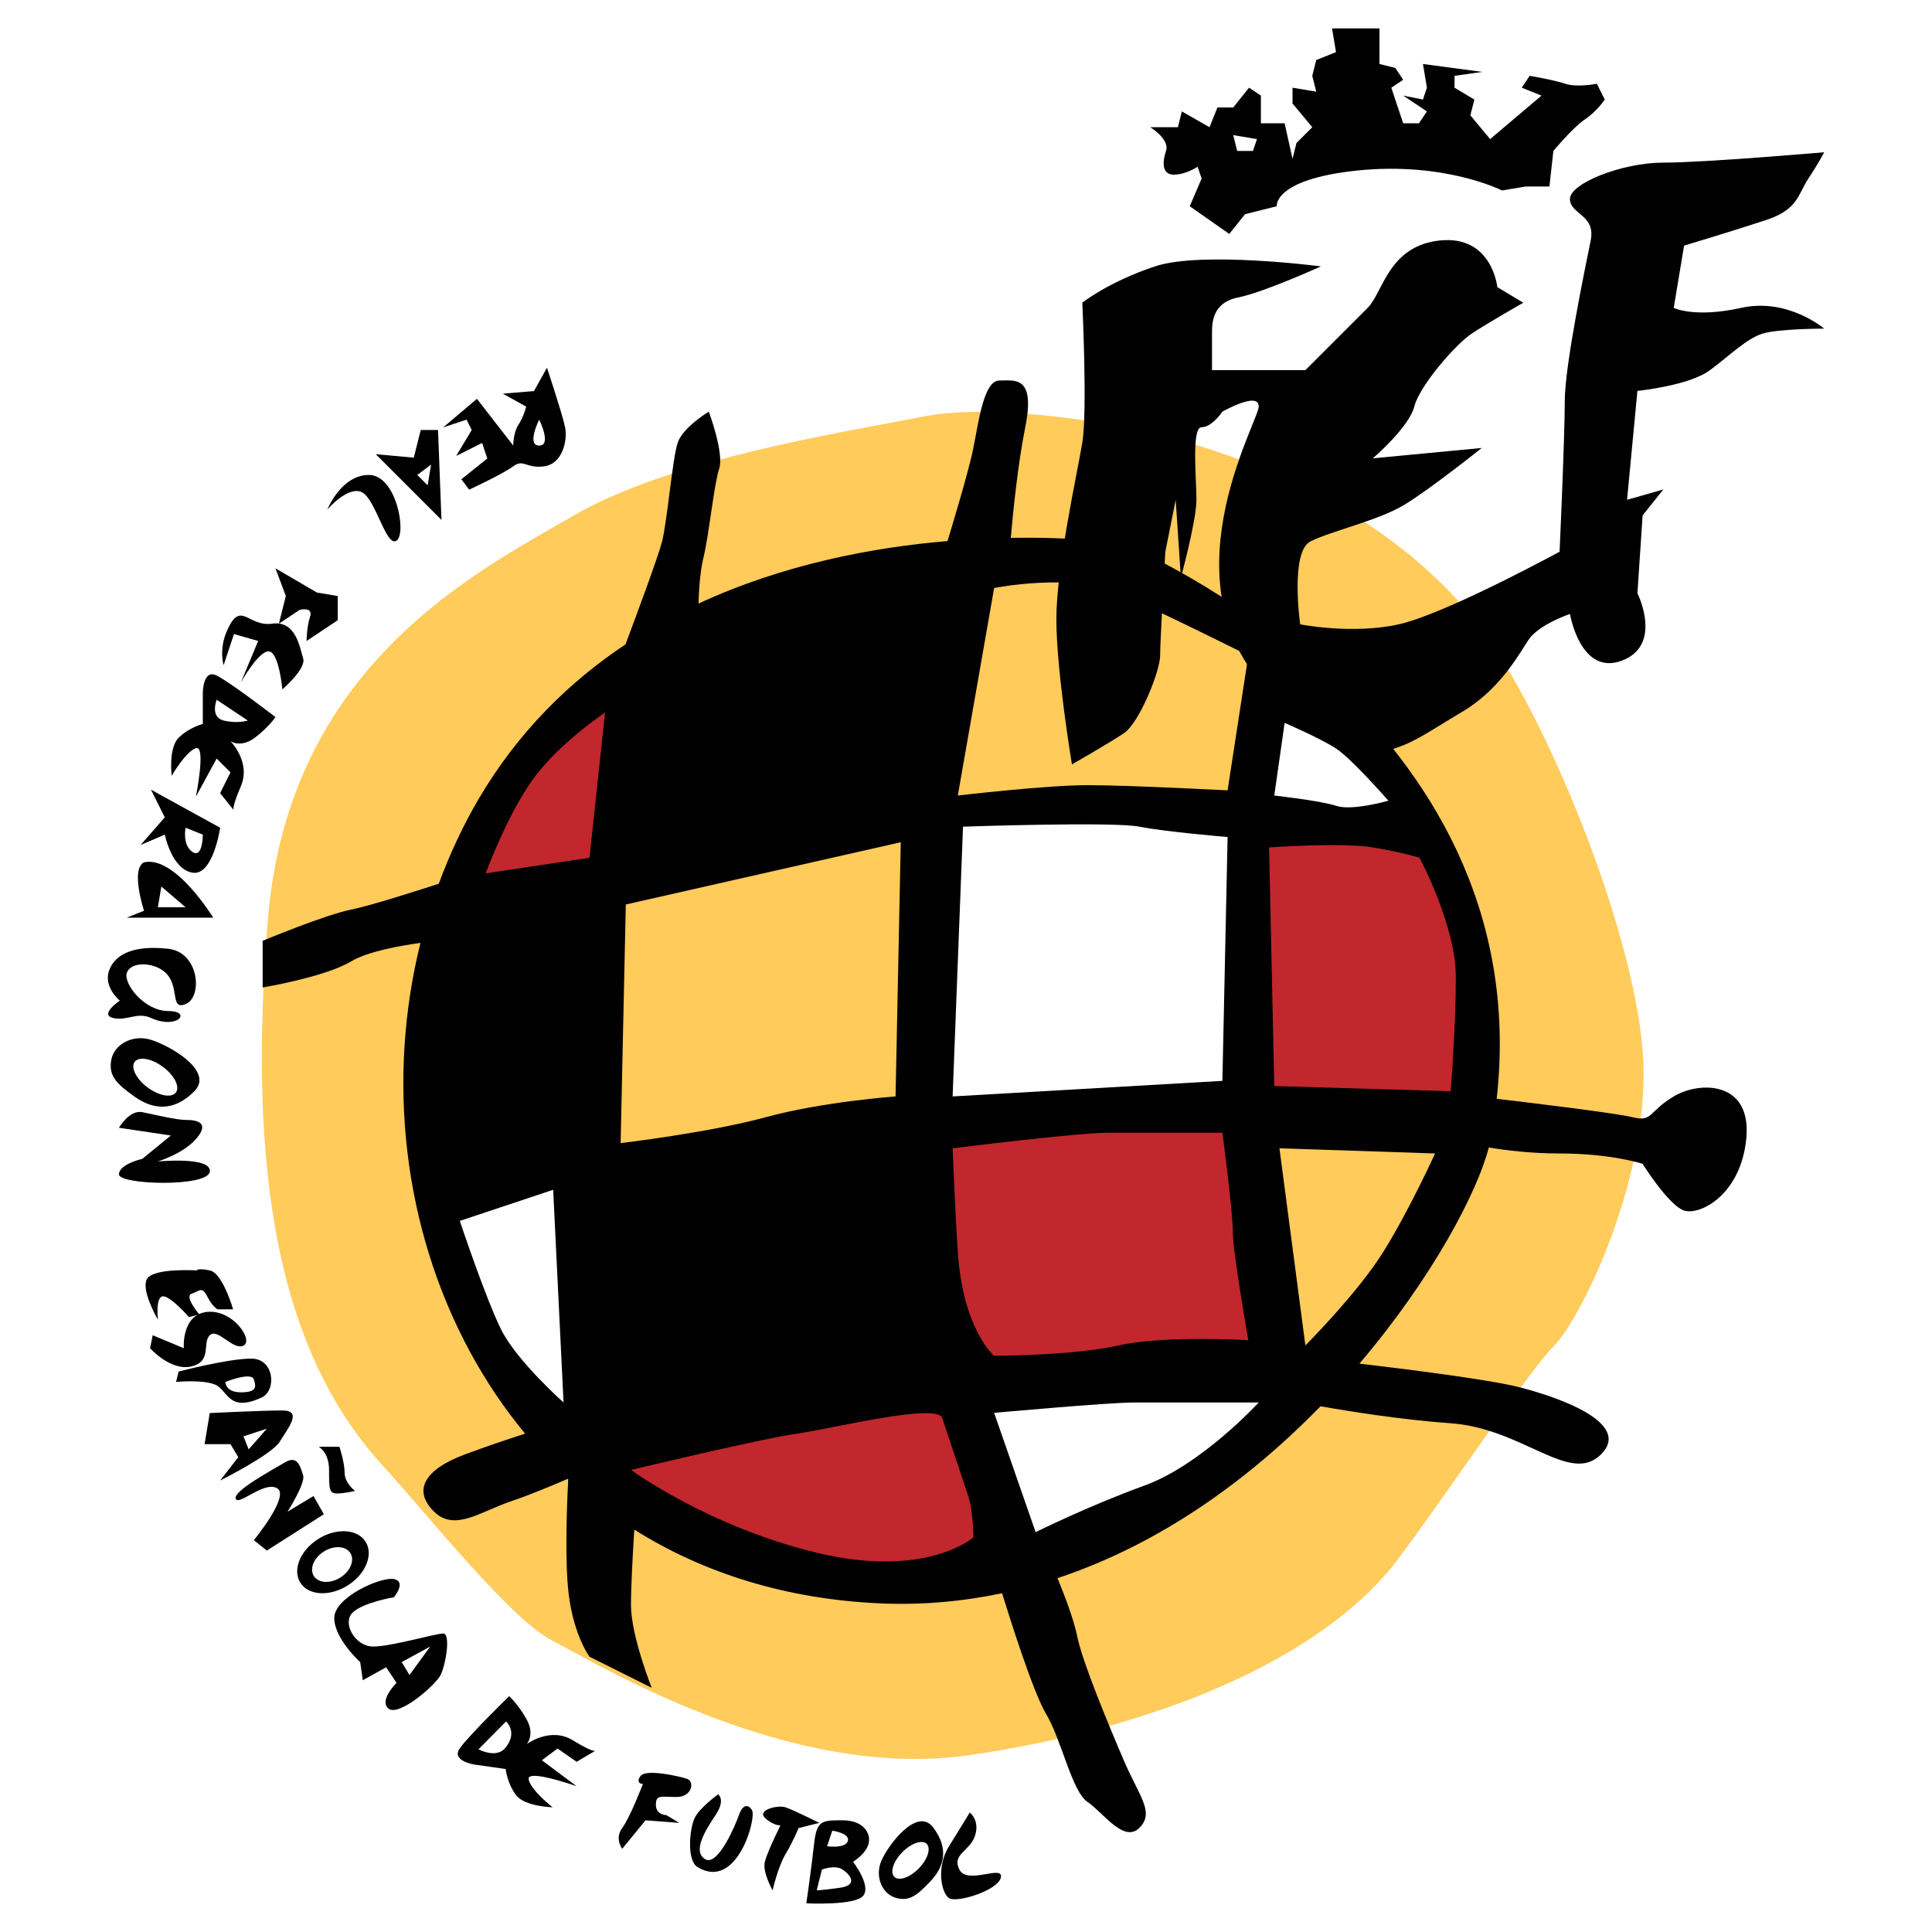
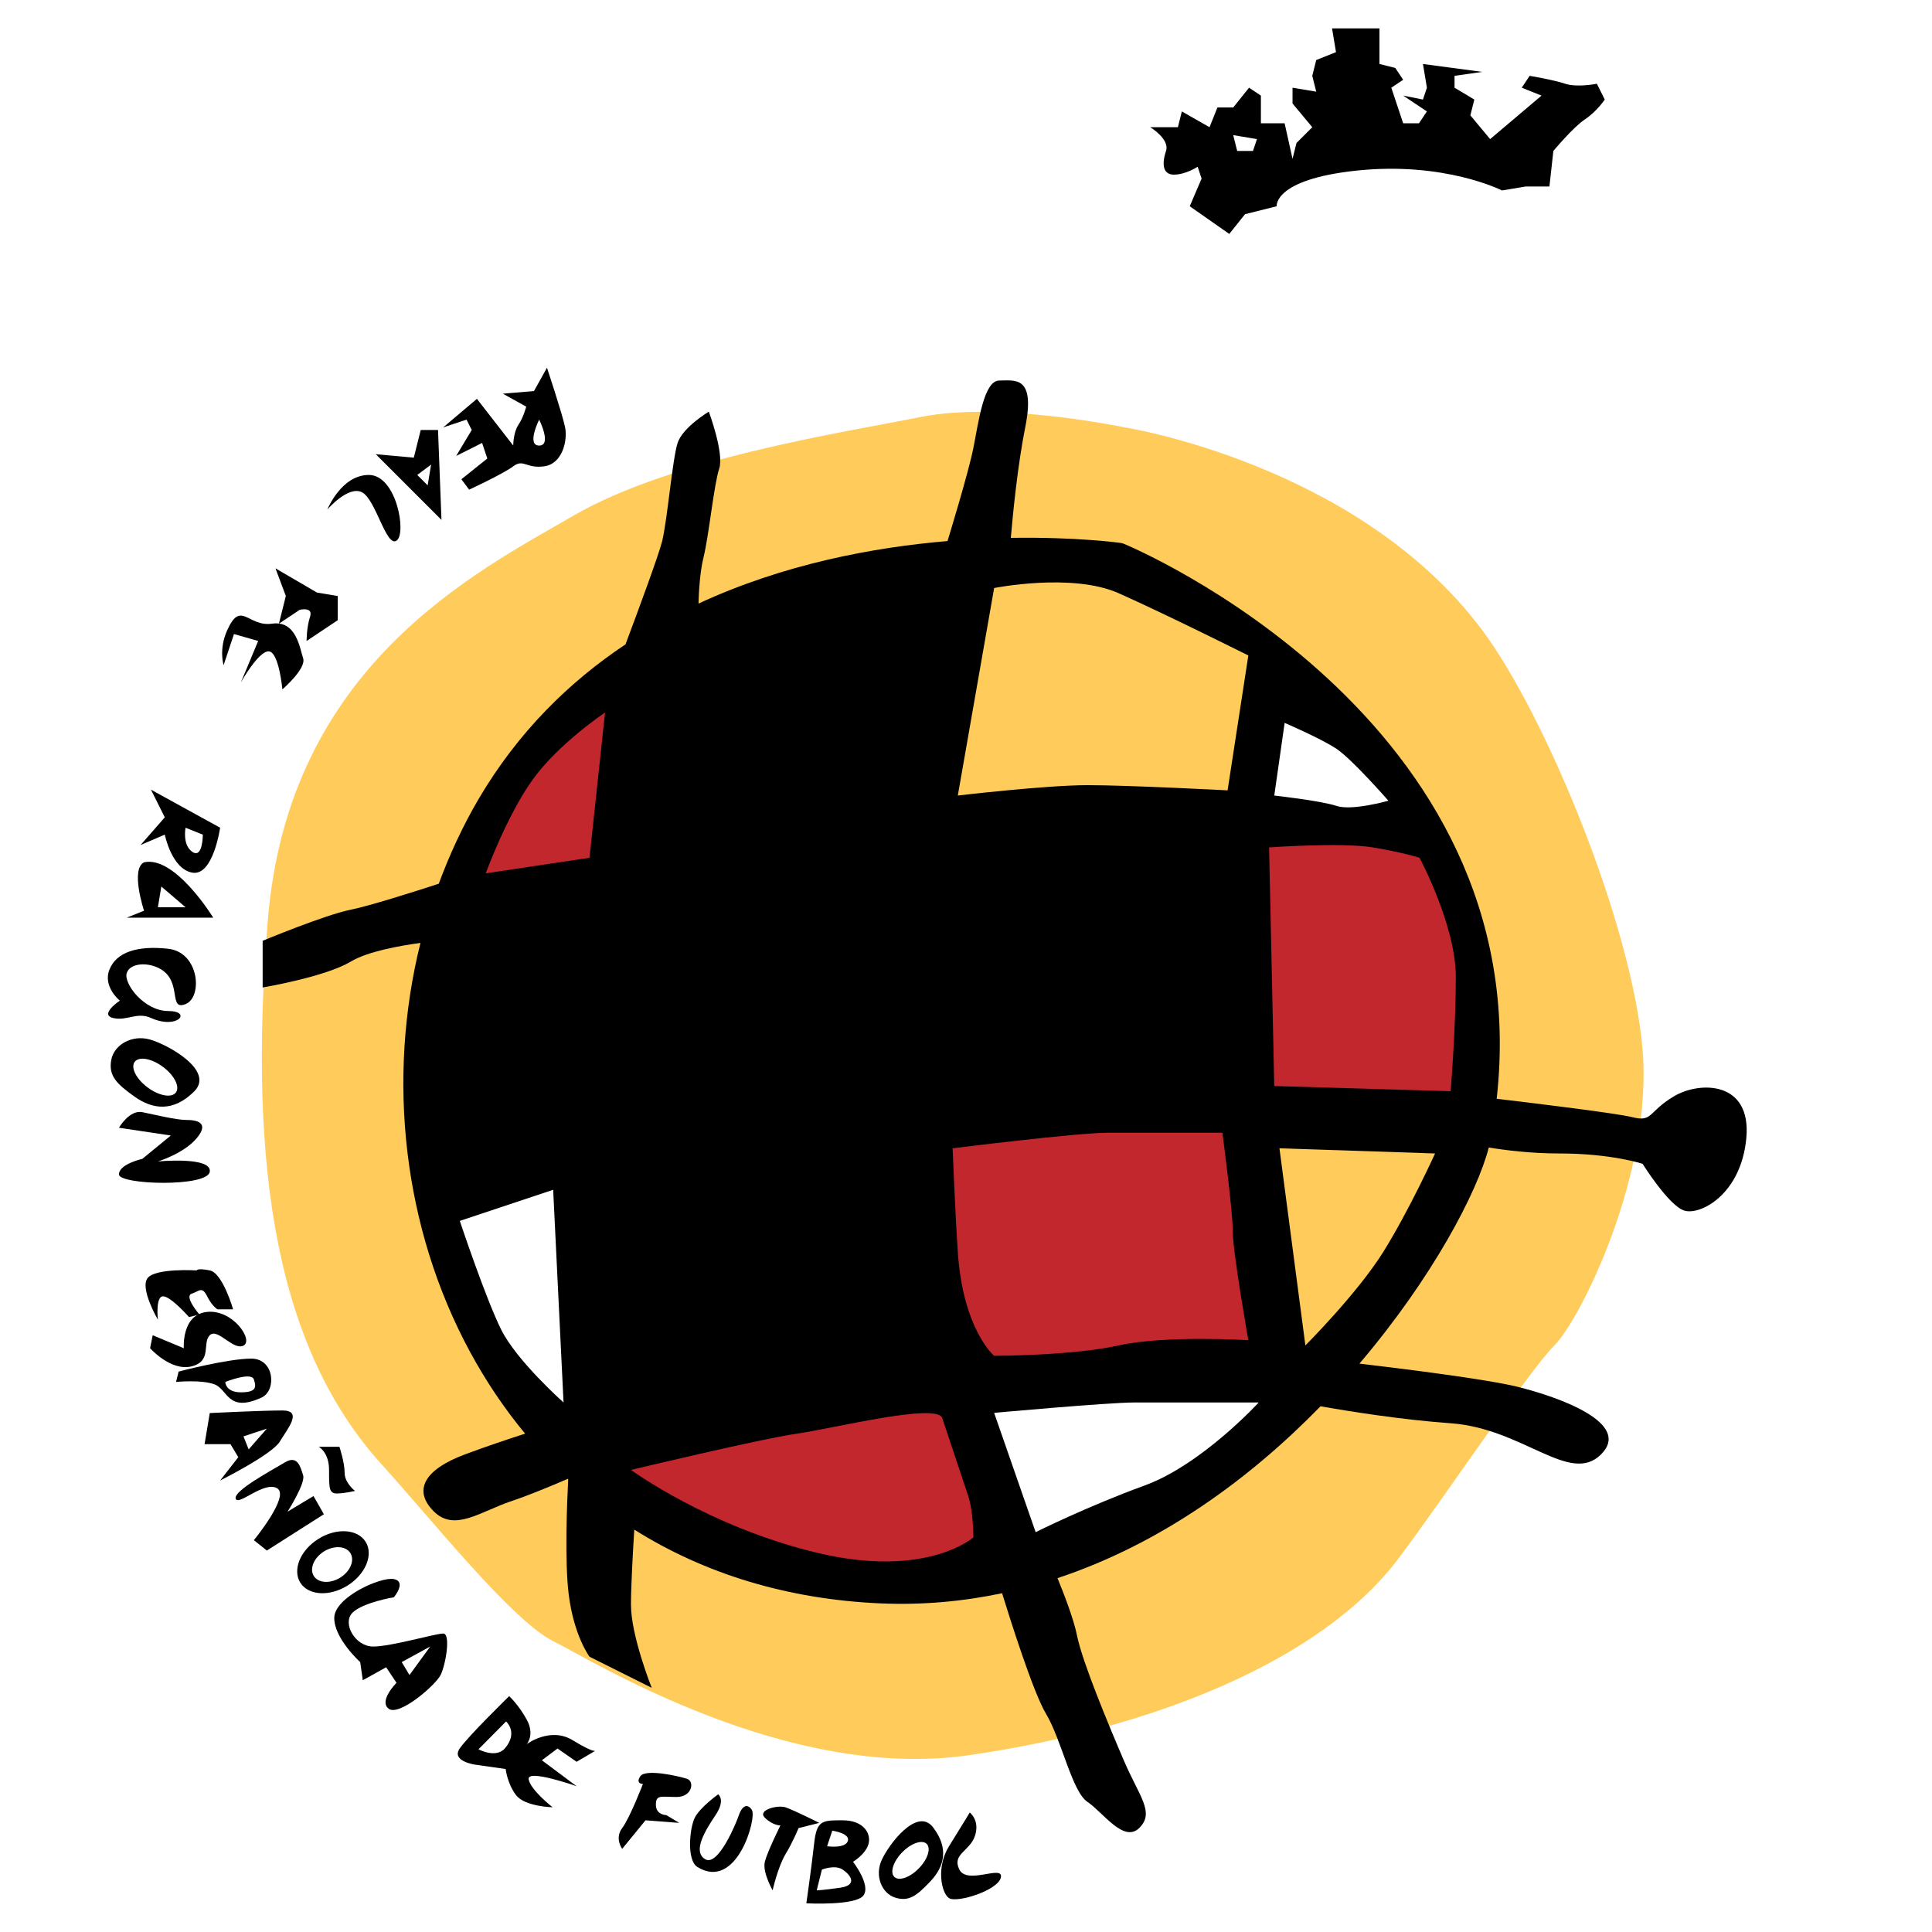
<svg xmlns="http://www.w3.org/2000/svg" version="1.0" id="Layer_1" x="0px" y="0px" width="192.756px" height="192.756px" viewBox="0 0 192.756 192.756" enable-background="new 0 0 192.756 192.756" xml:space="preserve">
  <g>
    <polygon fill-rule="evenodd" clip-rule="evenodd" fill="#FFFFFF" points="0,0 192.756,0 192.756,192.756 0,192.756 0,0  " />
    <path fill-rule="evenodd" clip-rule="evenodd" d="M114.759,12.692h2.761l0.393-1.576l2.761,1.576l0.79-1.971h1.575l1.578-1.971   l1.183,0.788v2.761h2.366l0.79,3.548l0.393-1.578l1.577-1.578l-1.97-2.366V8.751l2.365,0.393l-0.396-1.578l0.396-1.576l1.973-0.79   l-0.395-2.366h4.731v3.549l1.578,0.395l0.787,1.183l-1.183,0.79l1.183,3.548h1.578l0.79-1.183l-2.368-1.578l1.973,0.395   l0.396-1.183l-0.396-2.368l5.915,0.79l-2.762,0.393v1.185l1.974,1.183l-0.396,1.576l1.973,2.368l5.127-4.339l-1.973-0.788   l0.789-1.185c0,0,2.366,0.395,3.549,0.79c1.184,0.395,3.156,0,3.156,0l0.788,1.578c0,0-0.788,1.183-1.972,1.971   c-1.185,0.788-3.155,3.155-3.155,3.155l-0.395,3.548h-2.366l-2.365,0.395c0,0-5.748-2.929-14.592-1.973   c-8.242,0.894-7.887,3.549-7.887,3.549l-3.156,0.79l-1.575,1.971l-3.943-2.761l1.183-2.759l-0.395-1.183   c0,0-1.184,0.788-2.366,0.788s-1.183-1.183-0.79-2.366C116.729,13.877,114.759,12.692,114.759,12.692L114.759,12.692z    M123.038,13.482l0.396,1.578h1.577l0.396-1.183L123.038,13.482L123.038,13.482z" />
    <path fill-rule="evenodd" clip-rule="evenodd" d="M32.659,50.837c0,0,2.07-2.417,3.451-1.726c1.379,0.69,2.417,5.521,3.451,4.831   c1.035-0.688,0-6.556-2.76-6.556C34.04,47.386,32.659,50.837,32.659,50.837L32.659,50.837z" />
    <path fill-rule="evenodd" clip-rule="evenodd" d="M41.976,42.901h1.726l0.344,8.971l-6.556-6.556l3.795,0.346L41.976,42.901   L41.976,42.901z M41.631,47.386l1.036,1.035l0.344-2.07L41.631,47.386L41.631,47.386z" />
    <path fill-rule="evenodd" clip-rule="evenodd" d="M54.571,36.689c0,0,1.552,4.66,1.81,5.952c0.26,1.295-0.258,3.622-2.07,3.882   c-1.81,0.258-2.07-0.777-3.105,0c-1.035,0.775-4.4,2.33-4.4,2.33l-0.775-1.035l2.587-2.072l-0.518-1.553l-2.588,1.295l1.553-2.587   l-0.518-1.035l-2.33,0.775l3.365-2.848l3.623,4.66c0,0,0-1.295,0.517-2.07c0.518-0.777,0.778-1.812,0.778-1.812l-2.33-1.295   l3.105-0.258L54.571,36.689L54.571,36.689z M53.793,41.867c0,0-1.292,2.587,0,2.587C55.088,44.454,53.793,41.867,53.793,41.867   L53.793,41.867z" />
    <path fill-rule="evenodd" clip-rule="evenodd" d="M30.588,63.95l3.105-2.07v-2.416l-2.07-0.344l-4.14-2.417l1.035,2.761   l-0.691,2.761l2.072-1.382c0,0,1.379-0.344,1.035,0.691C30.588,62.568,30.588,63.95,30.588,63.95L30.588,63.95z" />
    <path fill-rule="evenodd" clip-rule="evenodd" d="M28.174,68.78c0,0,2.414-2.072,2.07-3.105c-0.344-1.037-0.69-3.796-3.105-3.451   c-2.416,0.344-3.107-2.417-4.486,0.69c-0.841,1.891-0.344,3.449-0.344,3.449l1.035-3.105l2.414,0.691l-1.726,4.14   c0,0,1.726-3.104,2.761-3.104C27.828,64.985,28.174,68.78,28.174,68.78L28.174,68.78z" />
    <path fill-rule="evenodd" clip-rule="evenodd" d="M11.957,99.834c0,0-2.07,1.381-0.691,1.727c1.381,0.344,2.389-0.637,3.796,0   c2.674,1.207,4.14-0.691,1.726-0.691c-2.416,0-4.486-2.76-4.14-3.796c0.345-1.035,2.208-1.119,3.45-0.344   c2.07,1.292,0.69,4.14,2.416,3.449c1.724-0.688,1.379-5.174-1.726-5.519c-3.105-0.346-5.177,0.345-5.866,2.07   C10.231,98.455,11.957,99.834,11.957,99.834L11.957,99.834z" />
    <path fill-rule="evenodd" clip-rule="evenodd" d="M11.87,112.516c0,0,1.035-1.812,2.33-1.555c1.293,0.26,3.363,0.777,4.397,0.777   c1.035,0,2.33,0.258,1.035,1.812c-1.292,1.551-3.88,2.328-3.88,2.328s5.435-0.52,5.175,1.035c-0.258,1.551-9.057,1.293-9.057,0.258   s2.33-1.551,2.33-1.551l2.845-2.33L11.87,112.516L11.87,112.516z" />
    <path fill-rule="evenodd" clip-rule="evenodd" d="M15.752,131.666c0,0-0.259-2.332,0.518-2.332c0.775,0,2.587,2.074,2.587,2.074   l1.035-0.262c0,0-1.552-1.812-0.775-2.07c0.775-0.258,1.033-0.777,1.553,0.258c0.518,1.035,1.035,1.297,1.035,1.297h1.552   c0,0-1.035-3.625-2.33-3.881c-1.295-0.258-1.295,0-1.295,0s-4.14-0.258-4.915,0.775C13.94,128.561,15.752,131.666,15.752,131.666   L15.752,131.666z" />
    <path fill-rule="evenodd" clip-rule="evenodd" d="M15.235,133.217l3.105,1.297c0,0-0.26-3.367,2.33-3.625   c2.587-0.258,4.657,2.848,3.623,3.363c-1.035,0.52-2.587-1.809-3.365-1.035c-0.777,0.777,0.26,2.59-1.811,3.105   c-2.072,0.52-4.142-1.809-4.142-1.809L15.235,133.217L15.235,133.217z" />
    <path fill-rule="evenodd" clip-rule="evenodd" d="M31.279,149.262l-2.587,1.555c0,0,1.81-2.848,1.552-3.625   c-0.26-0.773-0.518-2.07-1.812-1.293c-1.292,0.777-5.175,2.848-4.917,3.625c0.26,0.773,2.847-1.812,4.142-1.035   c1.292,0.773-2.33,5.174-2.33,5.174l1.295,1.035l5.692-3.623L31.279,149.262L31.279,149.262z" />
    <path fill-rule="evenodd" clip-rule="evenodd" d="M62.075,184.459c0,0-0.777-1.035,0-2.07c0.775-1.035,2.07-4.402,2.07-4.402   s-0.777,0-0.26-0.771c0.52-0.777,3.882,0,4.66,0.258c0.775,0.258,0.518,1.811-1.036,1.811c-1.552,0-2.07-0.262-2.07,0.773   s1.035,1.035,1.035,1.035l1.292,0.777l-3.362-0.258L62.075,184.459L62.075,184.459z" />
    <path fill-rule="evenodd" clip-rule="evenodd" d="M71.65,179.021c0,0,0.778,0.52-0.26,2.07c-1.035,1.555-2.327,3.625-1.035,4.402   c1.294,0.777,3.107-3.625,3.365-4.402c0.26-0.771,0.777-1.293,1.294-0.516c0.518,0.777-1.498,8.129-5.435,5.695   c-1.09-0.676-0.777-3.883-0.26-4.918C69.838,180.32,71.65,179.021,71.65,179.021L71.65,179.021z" />
    <path fill-rule="evenodd" clip-rule="evenodd" d="M77.085,188.6c0,0,0.518-2.328,1.295-3.625c0.775-1.293,1.292-2.586,1.292-2.586   l2.07-0.52c0,0-2.588-1.293-3.363-1.549c-0.777-0.264-2.848,0.256-2.072,1.033c0.777,0.773,1.555,0.773,1.555,0.773   s-1.295,2.59-1.555,3.625C76.05,186.787,77.085,188.6,77.085,188.6L77.085,188.6z" />
    <path fill-rule="evenodd" clip-rule="evenodd" d="M96.751,180.834c0,0,1.038,0.777,0.52,2.332c-0.52,1.551-2.329,1.809-1.554,3.363   c0.777,1.551,4.399-0.52,4.142,0.777c-0.26,1.293-4.399,2.586-5.177,2.07c-0.775-0.52-1.292-3.105,0-5.176   C95.977,182.127,96.751,180.834,96.751,180.834L96.751,180.834z" />
-     <path fill-rule="evenodd" clip-rule="evenodd" d="M27.483,71.541c0,0-0.69,1.035-2.07,2.07c-1.381,1.035-2.417,0.344-2.417,0.344   s2.07,2.07,1.035,4.487c-1.035,2.414-0.688,2.414-0.688,2.414l-1.382-1.724l1.035-2.072l-1.379-1.379l-2.07,3.795   c0,0,1.035-5.177,0-4.831c-1.035,0.344-2.417,2.761-2.417,2.761s-0.344-2.761,0.691-3.796s2.415-1.381,2.415-1.381v-3.105   c0,0,0-2.415,1.381-1.726C22.997,68.089,27.483,71.541,27.483,71.541L27.483,71.541z M21.618,69.815c0,0-0.691,1.726,0.69,2.07   c1.379,0.344,2.415,0,2.415,0L21.618,69.815L21.618,69.815z" />
    <path fill-rule="evenodd" clip-rule="evenodd" d="M14.026,84.307l2.415-2.761l-1.379-2.761l6.9,3.796c0,0-0.688,4.831-2.761,4.486   c-2.07-0.347-2.76-3.796-2.76-3.796L14.026,84.307L14.026,84.307z M18.513,82.582c0,0-0.346,1.726,0.688,2.417   c1.036,0.688,1.036-1.726,1.036-1.726L18.513,82.582L18.513,82.582z" />
    <path fill-rule="evenodd" clip-rule="evenodd" d="M12.647,91.554l1.724-0.69c0,0-1.379-4.143,0-4.831   c3.107-0.69,6.902,5.521,6.902,5.521H12.647L12.647,91.554z M16.097,88.447l-0.345,2.07h2.761L16.097,88.447L16.097,88.447z" />
    <path fill-rule="evenodd" clip-rule="evenodd" d="M11.093,105.787c0.26-1.553,2.072-2.588,3.882-2.07   c1.812,0.518,6.47,3.104,4.4,5.174c-2.07,2.07-4.14,1.812-5.953,0.518C11.61,108.117,10.835,107.34,11.093,105.787L11.093,105.787z    M14.728,108.496c1.137,0.846,2.4,1.068,2.822,0.5c0.42-0.566-0.156-1.713-1.293-2.555c-1.136-0.846-2.397-1.068-2.82-0.5   C13.015,106.508,13.594,107.654,14.728,108.496L14.728,108.496z" />
    <path fill-rule="evenodd" clip-rule="evenodd" d="M89.323,189.33c-1.354-0.422-2.058-2.162-1.375-3.713   c0.682-1.555,3.557-5.395,5.151-3.295s1.111,3.912-0.264,5.369C91.463,189.148,90.675,189.748,89.323,189.33L89.323,189.33z    M91.664,186.416c0.891-0.91,1.244-2.008,0.79-2.455c-0.454-0.443-1.546-0.068-2.438,0.84c-0.892,0.912-1.244,2.012-0.79,2.455   C89.682,187.703,90.772,187.328,91.664,186.416L91.664,186.416z" />
    <path fill-rule="evenodd" clip-rule="evenodd" d="M17.562,137.877l0.26-1.035c0,0,4.917-1.293,7.245-1.293   c2.33,0,2.541,3.186,1.037,3.883c-3.365,1.549-3.365-0.777-4.66-1.297C20.15,137.619,17.562,137.877,17.562,137.877L17.562,137.877   z M22.479,137.877c0,0,0,1.035,1.553,1.035c1.555,0,1.555-0.516,1.294-1.293C25.067,136.842,22.479,137.877,22.479,137.877   L22.479,137.877z" />
    <path fill-rule="evenodd" clip-rule="evenodd" d="M20.41,144.086l0.518-3.105c0,0,5.177-0.258,7.247-0.258s0.518,1.812-0.26,3.105   c-0.775,1.293-5.953,3.883-5.953,3.883l1.812-2.328l-0.777-1.297H20.41L20.41,144.086z M24.292,143.309l0.518,1.297l1.812-2.07   L24.292,143.309L24.292,143.309z" />
    <path fill-rule="evenodd" clip-rule="evenodd" d="M34.678,158.188c-1.799,1.127-3.91,1.002-4.715-0.283   c-0.805-1.289,0-3.24,1.8-4.367c1.797-1.129,3.91-0.998,4.715,0.287C37.282,155.107,36.475,157.064,34.678,158.188L34.678,158.188z    M33.949,157.398c1.006-0.631,1.458-1.725,1.008-2.447c-0.452-0.719-1.633-0.789-2.64-0.16c-1.008,0.633-1.46,1.727-1.008,2.445   C31.759,157.955,32.941,158.027,33.949,157.398L33.949,157.398z" />
    <path fill-rule="evenodd" clip-rule="evenodd" d="M36.196,167.637l-0.26-1.811c0,0-2.587-2.328-2.587-4.398   s4.658-4.141,5.952-3.883c1.295,0.258,0,1.812,0,1.812s-3.105,0.516-4.14,1.551c-1.035,1.035,0.258,3.367,2.07,3.367   s6.21-1.297,6.987-1.297c0.775,0,0.257,3.104-0.26,4.139c-0.518,1.035-4.14,4.145-5.175,3.367c-1.035-0.777,0.777-2.59,0.777-2.59   l-1.035-1.549L36.196,167.637L36.196,167.637z M40.079,165.826l0.775,1.291l2.07-2.842L40.079,165.826L40.079,165.826z" />
    <path fill-rule="evenodd" clip-rule="evenodd" d="M80.45,189.893c0,0,0.518-3.621,0.775-5.953c0.26-2.328,0.777-2.328,2.847-2.328   c2.07,0,2.848,1.293,2.587,2.328c-0.257,1.035-1.552,1.812-1.552,1.812s1.812,2.328,1.035,3.363   C85.367,190.154,80.45,189.893,80.45,189.893L80.45,189.893z M82.002,186.529l-0.518,2.07c0,0,0.518,0,2.33-0.258   c1.81-0.262,1.035-1.297,0.257-1.812C83.295,186.01,82.002,186.529,82.002,186.529L82.002,186.529z M83.037,182.646l-0.518,1.555   c0,0,1.812,0.258,2.07-0.52C84.85,182.904,83.037,182.646,83.037,182.646L83.037,182.646z" />
    <path fill-rule="evenodd" clip-rule="evenodd" d="M50.8,169.227c0,0,0.927,0.832,1.755,2.344s-0.002,2.441-0.002,2.441   s2.342-1.758,4.587-0.389c2.243,1.369,2.292,1.031,2.292,1.031l-1.905,1.119l-1.901-1.322l-1.563,1.17l3.462,2.59   c0,0-4.975-1.762-4.782-0.688c0.194,1.076,2.389,2.787,2.389,2.787s-2.782-0.055-3.658-1.225c-0.876-1.174-1.022-2.59-1.022-2.59   l-3.074-0.439c0,0-2.391-0.346-1.512-1.613C46.747,173.176,50.8,169.227,50.8,169.227L50.8,169.227z M47.74,174.527   c0,0,1.753,0.963,2.666-0.127c1.314-1.576,0.084-2.652,0.084-2.652L47.74,174.527L47.74,174.527z" />
    <path fill-rule="evenodd" clip-rule="evenodd" d="M31.796,144.348c0,0,1.035,0.516,1.035,2.328s0,2.328,0.777,2.328   c0.775,0,1.811-0.258,1.811-0.258s-1.036-0.777-1.036-1.812s-0.517-2.586-0.517-2.586H31.796L31.796,144.348z" />
    <path fill-rule="evenodd" clip-rule="evenodd" fill="#FFCB5B" d="M112.124,42.623c0,0-12.422-2.587-20.186-1.035   c-7.762,1.553-24.844,4.14-34.678,9.833c-9.833,5.695-28.467,15.012-30.537,40.373s1.094,43.016,11.387,54.346   c4.947,5.445,12.939,15.525,17.079,17.596c4.142,2.07,23.292,13.975,41.408,11.389c18.114-2.59,35.193-9.318,42.958-19.668   c4.74-6.32,12.939-18.635,15.527-21.221c2.588-2.59,9.834-17.08,8.799-29.502c-1.034-12.422-9.674-33.428-16.046-41.925   C135.414,46.245,112.124,42.623,112.124,42.623L112.124,42.623z" />
    <path fill-rule="evenodd" clip-rule="evenodd" d="M166.987,109.391c-2.588,1.551-2.07,2.586-4.14,2.068   c-1.574-0.393-9.697-1.381-13.522-1.834c4.262-38.103-36.762-55.195-37.19-55.368c-0.105-0.042-0.213-0.072-0.325-0.089   c-0.14-0.021-4.481-0.61-10.96-0.505c0.2-2.349,0.68-7.247,1.44-11.041c1.035-5.175-1.035-4.657-2.588-4.657   c-1.552,0-2.07,4.14-2.587,6.728c-0.507,2.528-2.49,8.996-2.582,9.289c-7.45,0.627-16.372,2.309-24.842,6.237   c0.023-0.971,0.121-3.104,0.509-4.657c0.518-2.07,1.035-7.247,1.553-8.799c0.517-1.553-1.035-5.693-1.035-5.693   s-2.59,1.553-3.107,3.105c-0.517,1.553-1.035,7.765-1.552,9.835c-0.353,1.413-2.393,6.919-3.652,10.278   C56.806,68.02,51.7,73.009,47.765,79.692c-1.588,2.7-2.902,5.547-3.99,8.479c-2.406,0.782-6.916,2.216-8.771,2.587   c-2.589,0.518-8.799,3.105-8.799,3.105v4.657c0,0,6.21-1.035,8.799-2.586c1.686-1.012,4.903-1.583,6.945-1.859   c-3.373,13.559-1.757,28.43,4.961,40.828c1.604,2.957,3.441,5.67,5.481,8.133c-1.78,0.574-4.006,1.322-6,2.068   c-4.142,1.551-5.177,3.621-3.107,5.691c2.072,2.07,4.66,0,7.764-1.035c1.565-0.52,3.79-1.436,5.608-2.219   c0.01,0.014,0.023,0.021,0.034,0.029c-0.116,2.262-0.361,8.201,0.051,11.508c0.518,4.141,2.072,6.211,2.072,6.211l6.21,3.105   c0,0-2.07-5.176-2.07-8.281c0-1.838,0.18-5.119,0.33-7.502c7.002,4.406,15.265,6.936,24.449,7.354   c4.265,0.195,8.35-0.189,12.247-1.008c0.794,2.576,3.106,9.906,4.38,12.025c1.553,2.586,2.588,7.762,4.141,8.797   c1.555,1.039,3.624,4.143,5.177,2.588c1.553-1.549,0-3.104-1.553-6.729c-1.552-3.621-4.142-9.834-4.659-12.42   c-0.334-1.668-1.306-4.178-1.958-5.766c10.438-3.461,19.304-10.025,26.244-17.148c2.782,0.494,8.003,1.34,12.979,1.695   c7.247,0.514,11.904,6.209,15.01,3.104c3.107-3.104-4.14-5.693-8.28-6.729c-3.099-0.773-11.692-1.838-15.831-2.324   c7.285-8.555,11.782-17.143,12.908-21.564c1.702,0.281,4.21,0.596,7.063,0.596c5.175,0,8.281,1.033,8.281,1.033   s2.588,4.145,4.141,4.66c1.553,0.52,5.692-1.551,6.212-7.246C174.75,107.838,169.575,107.838,166.987,109.391L166.987,109.391z" />
-     <path fill-rule="evenodd" clip-rule="evenodd" fill="#FFCB5B" d="M62.437,90.241l27.432-6.212l-0.518,25.362   c0,0-7.247,0.518-12.939,2.068c-5.692,1.553-14.492,2.588-14.492,2.588L62.437,90.241L62.437,90.241z" />
    <path fill-rule="evenodd" clip-rule="evenodd" fill="#FFCB5B" d="M99.185,58.667c0,0,7.763-1.552,12.422,0.518   c4.658,2.07,12.94,6.212,12.94,6.212l-2.07,13.457c0,0-9.835-0.518-13.977-0.518c-4.141,0-12.939,1.035-12.939,1.035L99.185,58.667   L99.185,58.667z" />
    <path fill-rule="evenodd" clip-rule="evenodd" fill="#FFCB5B" d="M127.651,114.566l15.527,0.516c0,0-2.588,5.693-5.176,9.834   c-2.589,4.145-7.764,9.318-7.764,9.318L127.651,114.566L127.651,114.566z" />
    <path fill-rule="evenodd" clip-rule="evenodd" fill="#FFFFFF" d="M45.875,121.811l9.315-3.105l1.035,21.221   c0,0-4.658-4.141-6.21-7.246C48.462,129.576,45.875,121.811,45.875,121.811L45.875,121.811z" />
    <path fill-rule="evenodd" clip-rule="evenodd" fill="#FFFFFF" d="M99.185,140.961c0,0,11.388-1.035,13.975-1.035   c2.588,0,12.422,0,12.422,0s-5.694,6.213-11.387,8.283c-5.694,2.07-10.869,4.656-10.869,4.656L99.185,140.961L99.185,140.961z" />
-     <path fill-rule="evenodd" clip-rule="evenodd" fill="#FFFFFF" d="M96.08,82.476c0,0,15.01-0.518,17.597,0   c2.588,0.518,8.8,1.035,8.8,1.035l-0.518,24.327l-26.916,1.553L96.08,82.476L96.08,82.476z" />
    <path fill-rule="evenodd" clip-rule="evenodd" fill="#FFFFFF" d="M128.169,72.124l-1.035,7.247c0,0,4.657,0.517,6.21,1.035   c1.553,0.517,5.178-0.518,5.178-0.518s-3.625-4.142-5.178-5.177S128.169,72.124,128.169,72.124L128.169,72.124z" />
    <path fill-rule="evenodd" clip-rule="evenodd" fill="#C1272D" d="M48.462,87.133l10.352-1.552l1.553-14.492   c0,0-4.66,3.105-7.247,6.73C50.532,81.441,48.462,87.133,48.462,87.133L48.462,87.133z" />
    <path fill-rule="evenodd" clip-rule="evenodd" fill="#C1272D" d="M62.954,146.654c0,0,12.939-3.105,16.562-3.619   c3.625-0.521,13.974-3.109,14.492-1.555s2.072,6.209,2.59,7.764c0.518,1.551,0.518,4.141,0.518,4.141s-4.66,4.139-15.529,1.555   C70.719,152.35,62.954,146.654,62.954,146.654L62.954,146.654z" />
    <path fill-rule="evenodd" clip-rule="evenodd" fill="#C1272D" d="M95.043,114.566c0,0,12.422-1.555,15.529-1.555   c3.104,0,11.387,0,11.387,0s1.035,7.764,1.035,9.834s1.553,10.869,1.553,10.869s-8.282-0.516-12.94,0.52   c-4.659,1.035-12.422,1.035-12.422,1.035s-3.104-2.59-3.624-10.354C95.284,120.754,95.043,114.566,95.043,114.566L95.043,114.566z" />
    <path fill-rule="evenodd" clip-rule="evenodd" fill="#C1272D" d="M126.616,84.546c0,0,7.245-0.518,10.353,0   c3.104,0.518,4.657,1.035,4.657,1.035s3.622,6.729,3.622,11.903c0,5.178-0.518,11.389-0.518,11.389l-17.597-0.518L126.616,84.546   L126.616,84.546z" />
-     <path fill-rule="evenodd" clip-rule="evenodd" d="M131.791,26.578c0,0-11.904-1.555-16.562,0c-4.657,1.553-7.247,3.623-7.247,3.623   s0.518,10.869,0,13.974s-2.588,12.422-2.588,17.597c0,5.177,1.553,14.492,1.553,14.492s3.625-2.07,5.177-3.104   c1.553-1.035,3.623-6.21,3.623-7.763c0-1.552,0.518-10.352,0.518-10.352l1.035-5.177l0.517,7.764c0,0,1.553-5.692,1.553-7.764   c0-2.07-0.518-7.245,0.518-7.245s2.072-1.553,2.072-1.553s3.622-2.07,3.622-0.517c0,1.552-9.834,18.114,1.553,28.983   c9.269,8.849,12.422,5.175,18.632,1.553c3.847-2.243,5.694-5.692,6.729-7.245c1.035-1.555,4.14-2.59,4.14-2.59   s1.036,6.212,5.178,4.66c4.14-1.553,1.553-6.729,1.553-6.729l0.517-7.765l2.07-2.587l-3.622,1.035L163.365,39   c0,0,5.175-0.518,7.244-2.072c2.07-1.553,3.625-3.105,5.178-3.623c1.553-0.518,6.21-0.518,6.21-0.518s-3.623-3.105-8.282-2.07   c-4.657,1.035-6.728,0-6.728,0l1.035-6.212c0,0,5.177-1.552,8.282-2.587c3.104-1.035,3.104-2.587,4.14-4.14   c1.035-1.552,1.553-2.587,1.553-2.587s-11.904,1.035-16.045,1.035c-4.14,0-9.317,2.07-9.317,3.623c0,1.552,2.588,1.552,2.07,4.14   c-0.518,2.59-2.587,12.422-2.587,16.047c0,3.622-0.518,15.009-0.518,15.009s-11.388,6.21-16.045,7.245   c-4.659,1.036-9.834,0-9.834,0s-1.035-7.245,1.034-8.279c2.07-1.035,6.729-2.07,9.317-3.623c2.588-1.555,7.763-5.694,7.763-5.694   l-10.867,1.035c0,0,3.622-3.105,4.14-5.175c0.518-2.07,4.14-6.212,5.692-7.247c1.555-1.035,5.177-3.105,5.177-3.105l-2.587-1.553   c0,0-0.518-5.177-5.694-4.66c-5.175,0.518-5.693,5.177-7.245,6.73c-1.555,1.552-6.212,6.21-6.212,6.21h-9.317c0,0,0-2.588,0-3.623   c0-1.035,0-3.105,2.59-3.623C126.099,29.166,131.791,26.578,131.791,26.578L131.791,26.578z" />
  </g>
</svg>